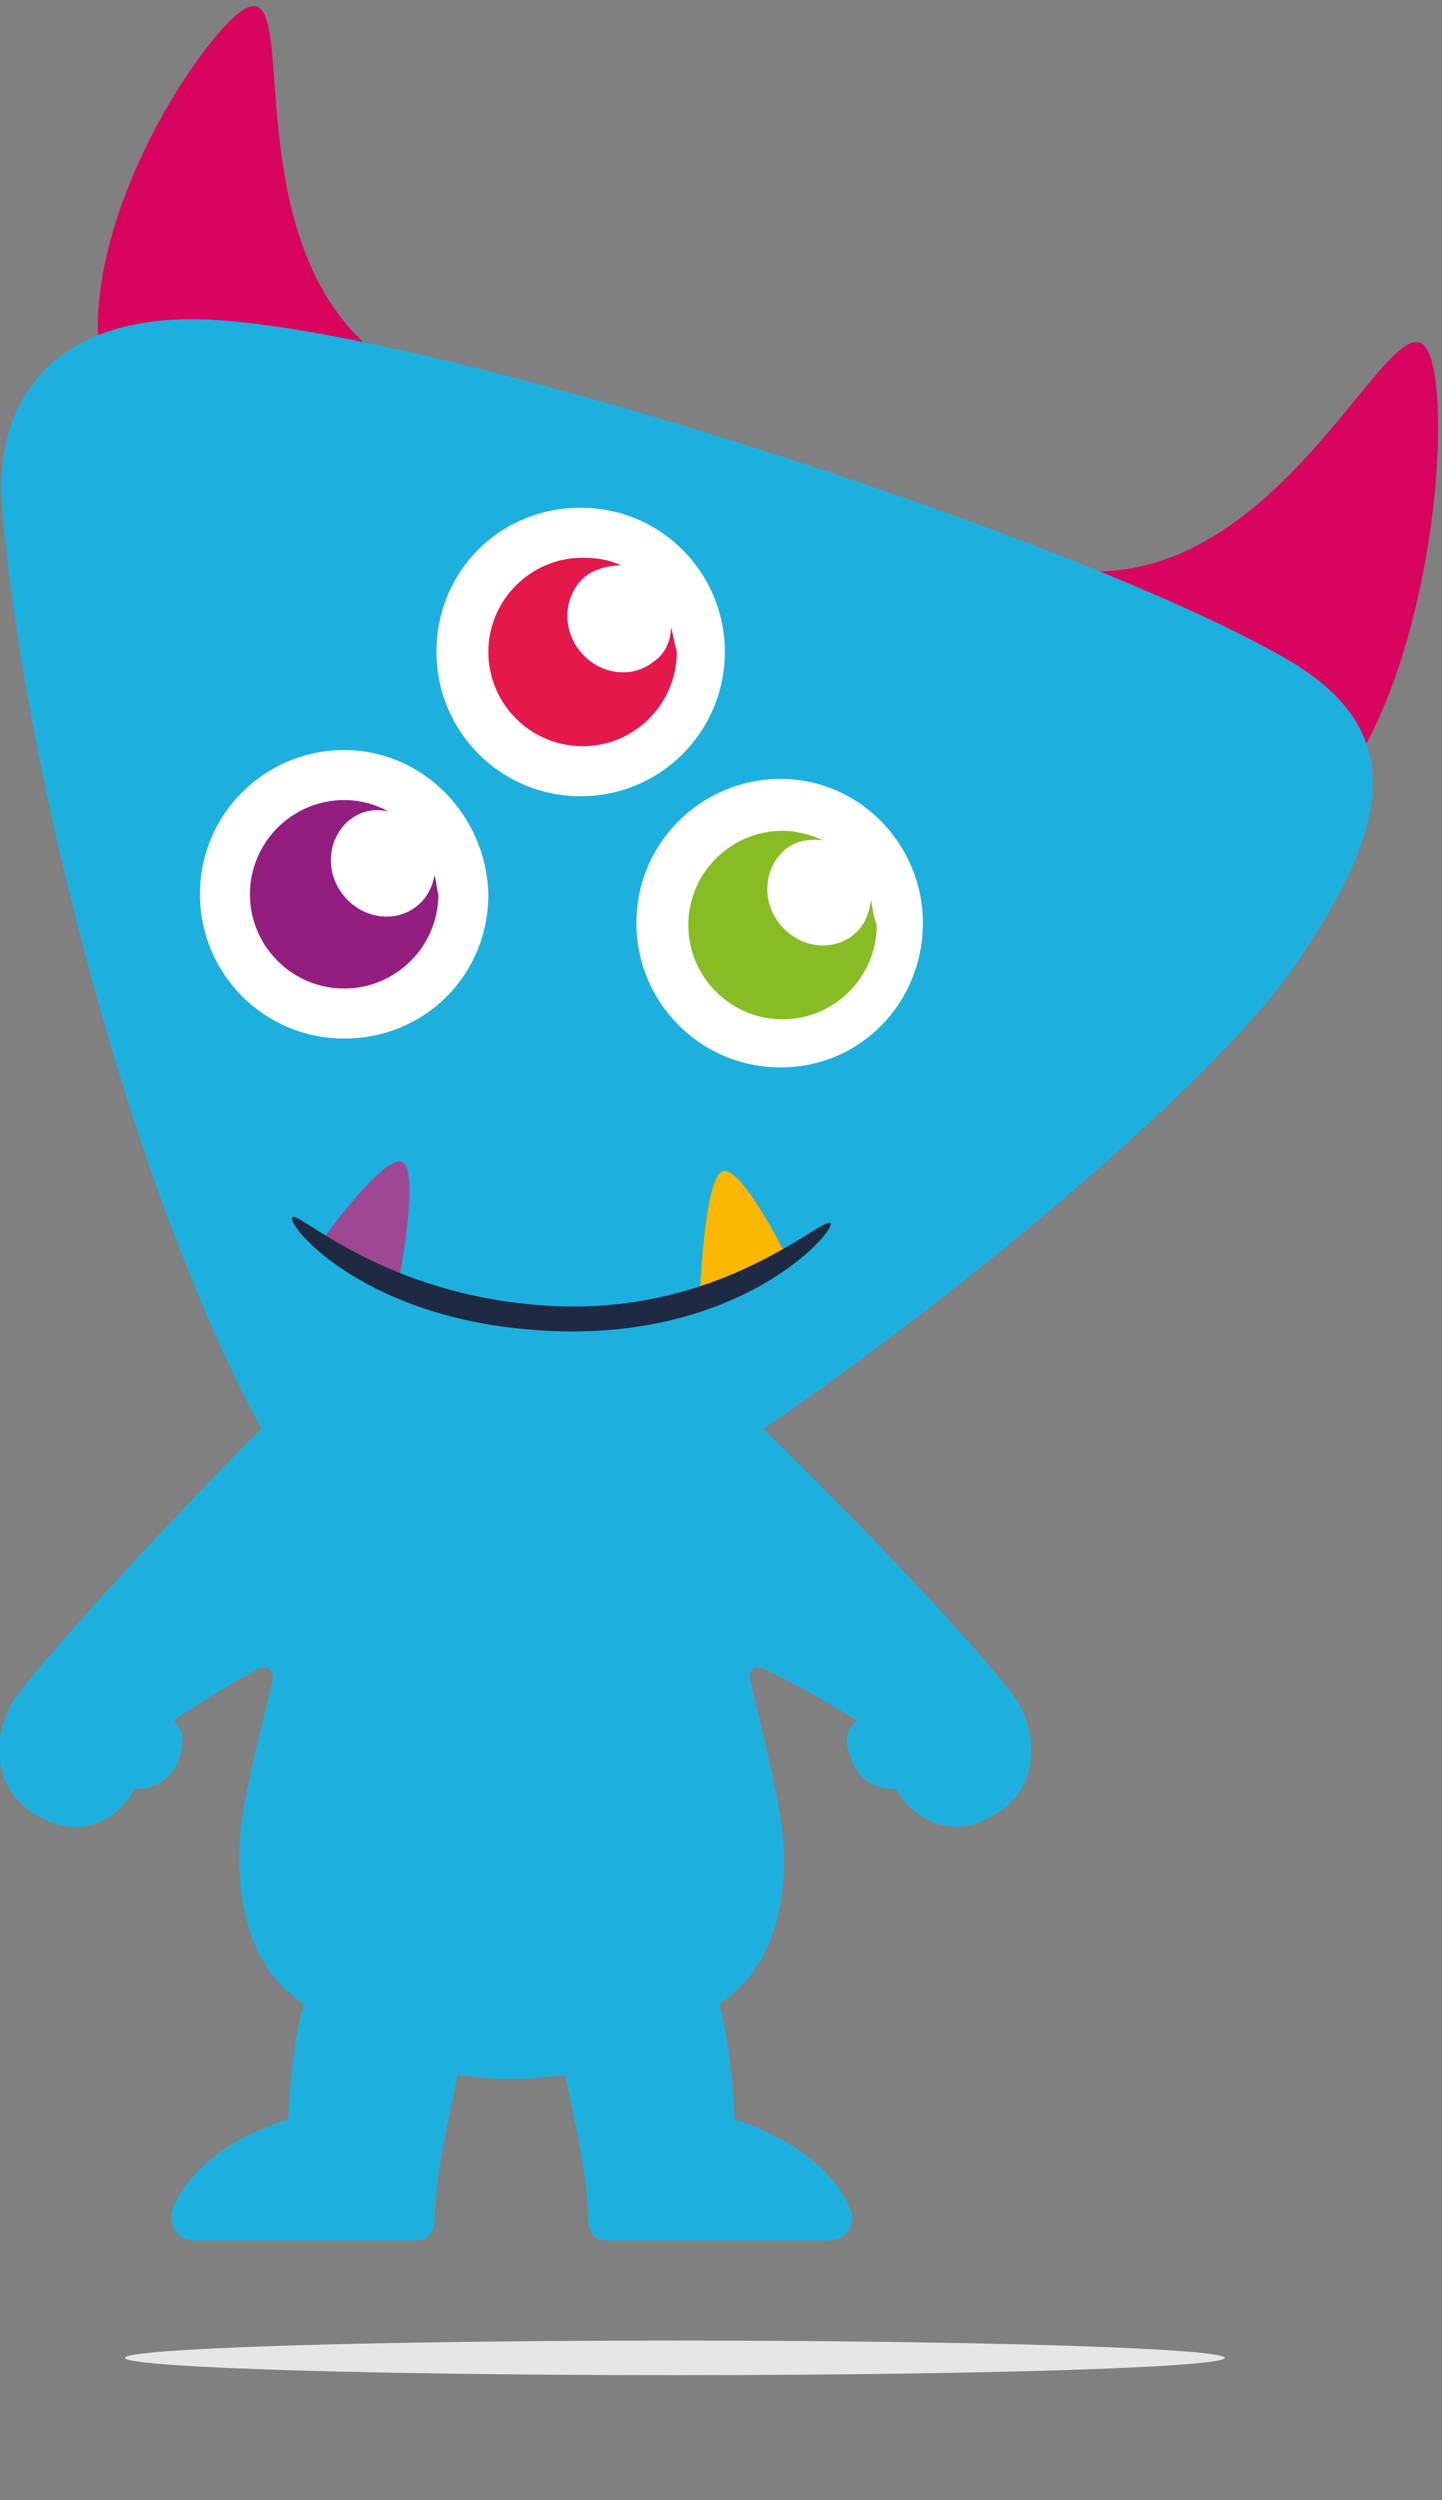
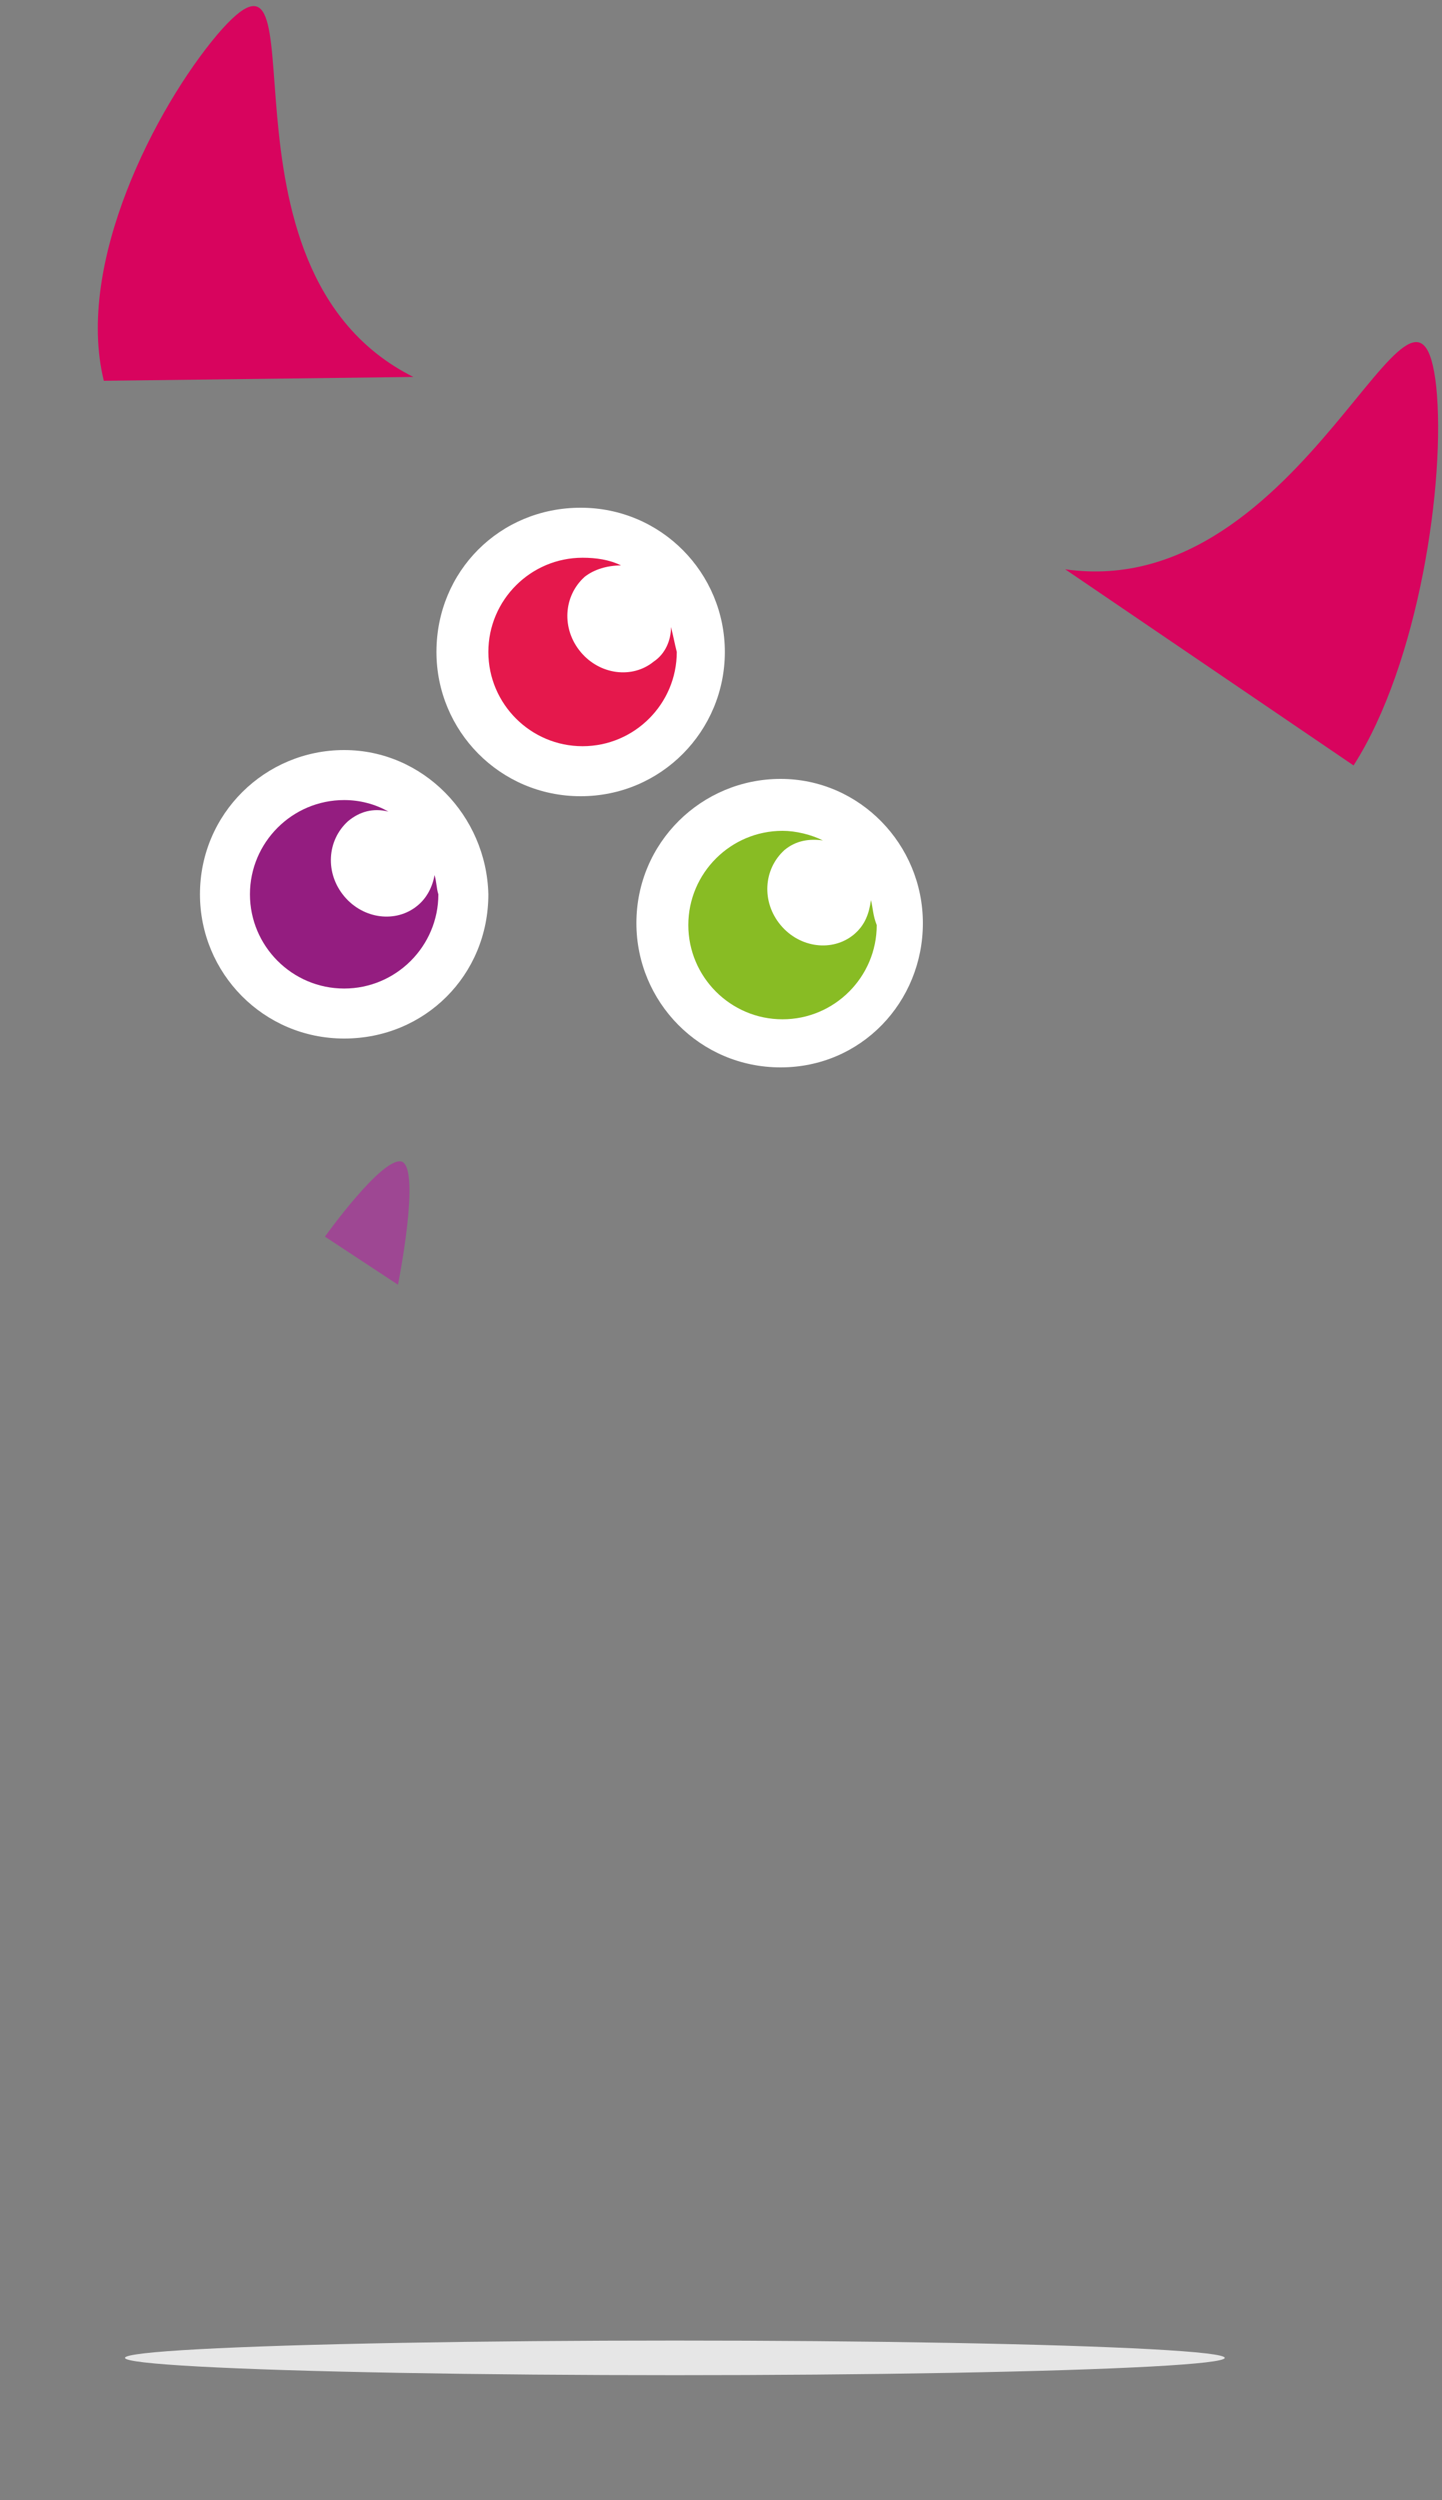
<svg xmlns="http://www.w3.org/2000/svg" enable-background="new 0 0 75 130" viewBox="0 0 75 130">
  <rect x="0" y="0" width="75" height="130" fill="#808080" stroke="none" />
  <path d="m21.5 19.6-16.1.2c-1.5-6.1 2.7-14.2 5.9-18 5.9-6.9-1 12.2 10.2 17.8z" fill="#d8045e" />
  <path d="m55.4 29.6 15 10.2c3.4-5.3 4.8-14.8 4.3-19.7-1-9-6.8 11.3-19.3 9.5z" fill="#d8045e" />
-   <path d="m66.8 34.2c-11.5-6.6-46.6-17.8-57.1-17.6-7.1.1-10 4.4-9.6 9.7.8 9.6 3.8 23.3 7.9 35 1.7 4.8 3.6 9.3 5.6 13-1.1 1-9.3 9.5-12.6 13.7-1.3 1.6-2 5.4 1.8 6.8 1.6.6 3.4-.2 4.2-1.8 1 .1 1.9-.5 2.3-1.5.2-.7.4-1.5-.3-2 .8-.6 3.7-2.4 4.6-2.8.3-.1.6.2.6.5-.2 1.2-1.4 5.3-1.7 8.1-.2 2.8.1 6.8 3.3 8.9-.7 2.4-.8 6-.8 6s-4.6 1.2-6 4.6c-.3.8.2 1.7 1.1 1.7h11.5c.6 0 1-.4 1-1 0-1.9.6-4.8 1.2-7.6 1.1.1 1.6.2 2.8.2s1.6-.1 2.8-.2c.6 2.8 1.2 5.7 1.2 7.6 0 .6.4 1 1 1h11.5c.9 0 1.5-.9 1.1-1.7-1.4-3.3-6-4.6-6-4.6s-.1-3.6-.8-6c3.2-2 3.6-6.3 3.3-8.9s-1.5-7-1.7-8.1c-.1-.3.3-.6.6-.5.9.4 4.2 2.2 5 2.8-.8.5-.6 1.3-.3 2 .3 1 1.3 1.6 2.3 1.5.8 1.5 2.6 2.4 4.2 1.8 3.8-1.4 3.1-5.2 1.8-6.8-3.3-4.2-11.7-12.6-12.9-13.7 11.5-7.9 23.1-17.9 27.3-23.6 5.5-7.8 6.3-12.8-.2-16.5z" fill="#1db0df" />
  <g fill="#fff">
    <path d="m37.7 33.9c0-4.1-3.3-7.5-7.5-7.5s-7.5 3.3-7.5 7.5c0 4.1 3.3 7.5 7.5 7.5s7.5-3.4 7.5-7.5z" />
    <path d="m17.9 39c-4.1 0-7.5 3.3-7.5 7.5 0 4.1 3.3 7.5 7.5 7.5s7.5-3.3 7.5-7.5c-.1-4.1-3.4-7.5-7.5-7.5z" />
    <path d="m40.6 40.5c-4.1 0-7.5 3.3-7.5 7.5 0 4.1 3.3 7.5 7.5 7.5s7.4-3.4 7.4-7.5-3.3-7.5-7.4-7.5z" />
  </g>
  <path d="m22.6 45.5c-.1.6-.4 1.2-.9 1.6-1.1.9-2.8.7-3.8-.5s-.9-2.9.2-3.9c.6-.5 1.3-.7 2.1-.5-.7-.4-1.5-.6-2.3-.6-2.7 0-4.9 2.2-4.9 4.9s2.2 4.9 4.9 4.9 4.9-2.2 4.9-4.9c-.1-.3-.1-.7-.2-1z" fill="#941d80" />
  <path d="m34.9 32.6c0 .7-.3 1.4-.9 1.8-1.1.9-2.8.7-3.8-.5s-.9-2.9.2-3.9c.5-.4 1.2-.6 1.9-.6-.6-.3-1.3-.4-2-.4-2.7 0-4.9 2.2-4.9 4.9s2.2 4.9 4.9 4.9 4.9-2.2 4.9-4.9c-.1-.4-.2-.9-.3-1.3z" fill="#e5184c" />
  <path d="m20.7 66.8-3.8-2.5s3-4.2 4-3.9c1 .4-.2 6.4-.2 6.4z" fill="#9e4793" />
-   <path d="m41 65.5-4.6 2s.2-6.3 1.2-6.6 3.4 4.6 3.4 4.6z" fill="#f9b700" />
-   <path d="m15.2 63.3c.3-.4 4.7 4.1 13.4 4.6 9 .5 14.2-4.7 14.6-4.3.3.4-5 6.6-16 5.5-8.5-.8-12.3-5.4-12-5.8z" fill="#1e2a43" />
  <path d="m45.3 46.8c-.1.7-.3 1.3-.9 1.8-1.1.9-2.8.7-3.8-.5s-.9-2.9.2-3.9c.6-.5 1.3-.6 2-.5-.6-.3-1.4-.5-2.1-.5-2.7 0-4.9 2.2-4.9 4.9s2.2 4.9 4.9 4.9 4.9-2.2 4.9-4.9c-.2-.5-.2-.9-.3-1.3z" fill="#88bc24" />
  <ellipse cx="35.1" cy="122.6" fill="#e6e6e6" rx="28.6" ry=".9" />
</svg>